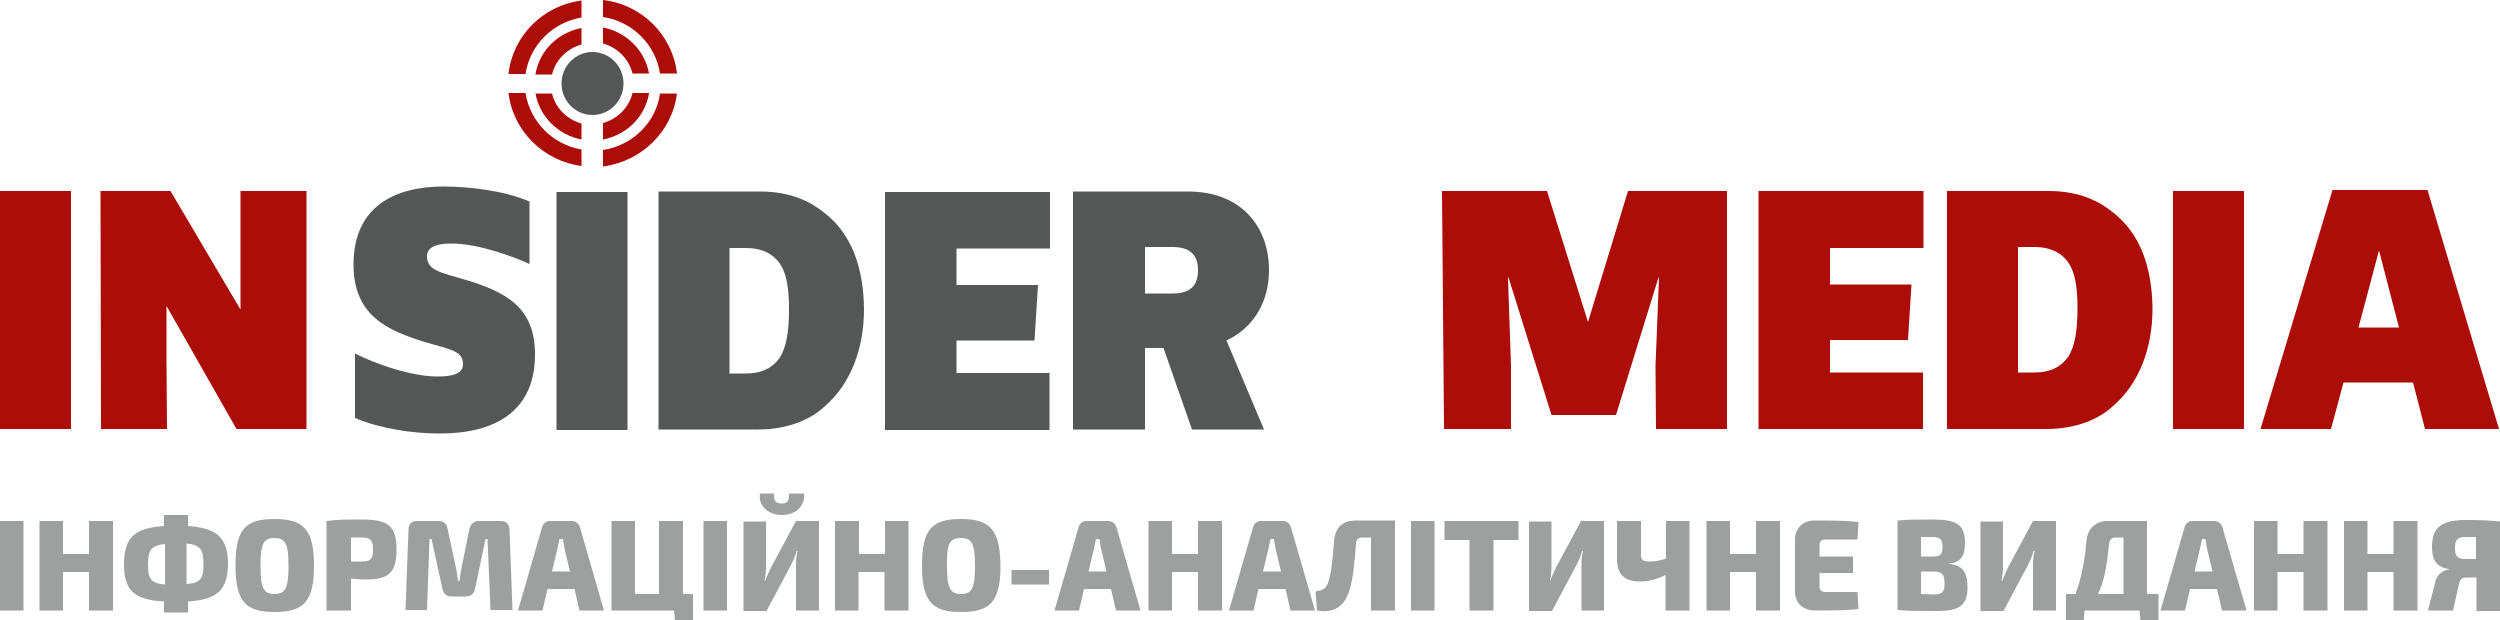
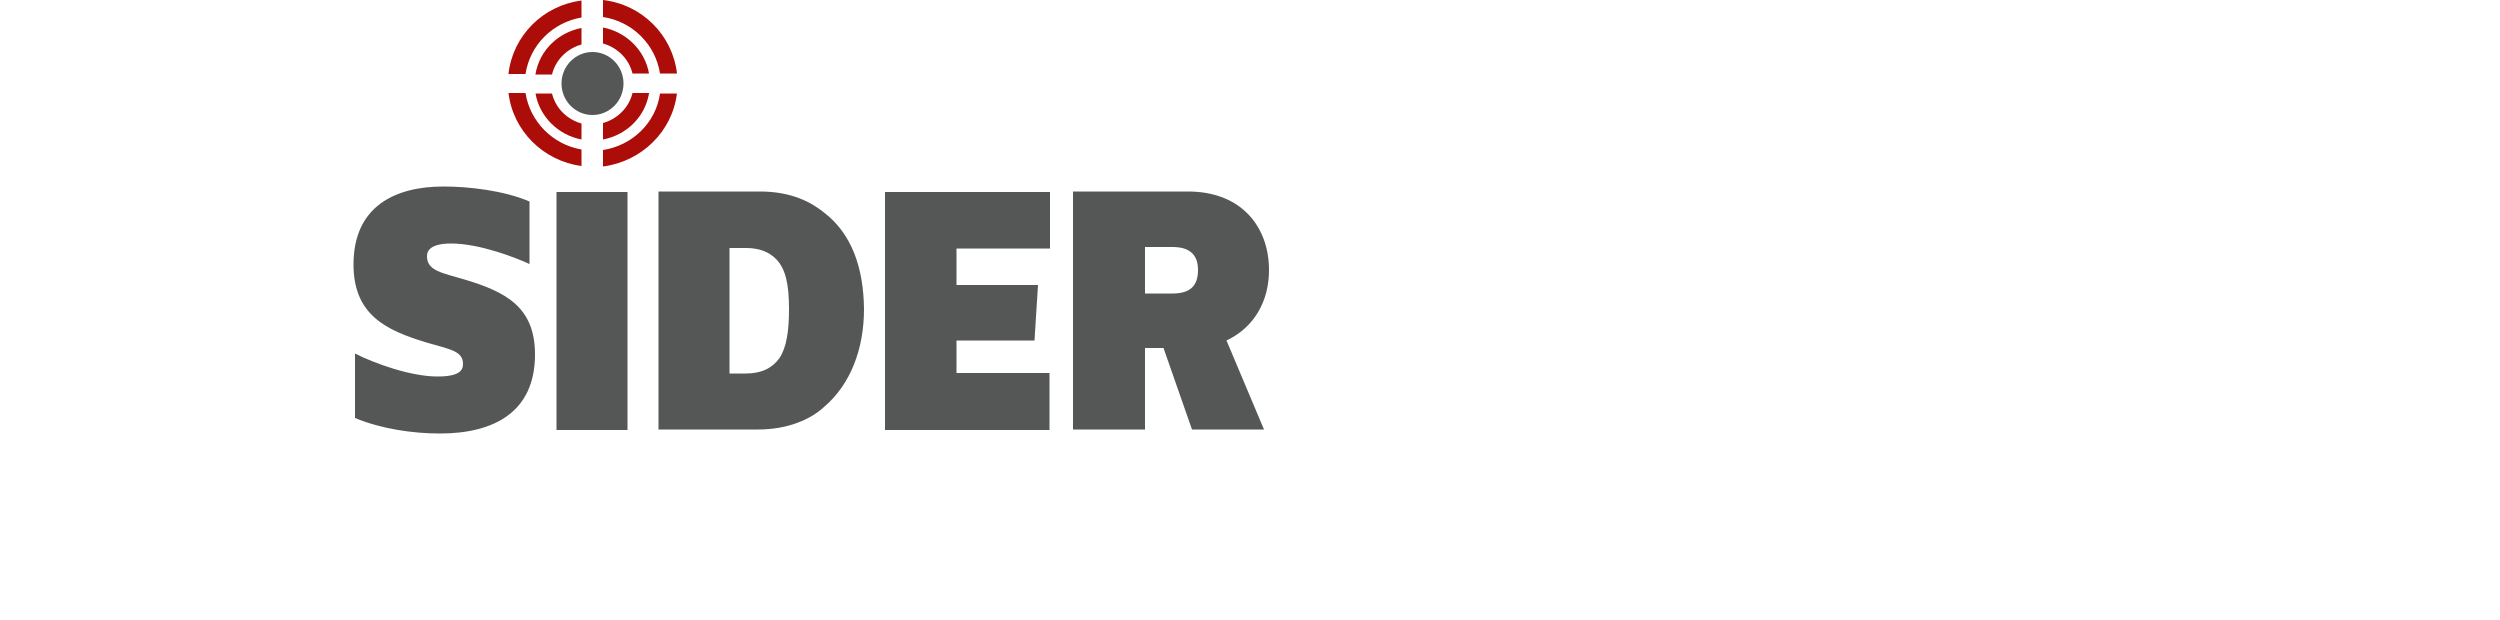
<svg xmlns="http://www.w3.org/2000/svg" version="1.1" id="Слой_1" x="0px" y="0px" viewBox="0 0 500 124" style="enable-background:new 0 0 500 124;" xml:space="preserve">
  <style type="text/css">
	.st0{fill-rule:evenodd;clip-rule:evenodd;fill:#555656;}
	.st1{fill-rule:evenodd;clip-rule:evenodd;fill:#9DA09E;}
	.st2{fill-rule:evenodd;clip-rule:evenodd;fill:#AD0D08;}
</style>
  <path class="st0" d="M88,86.7c10.8,0,19-4.3,19-15.8c0-9.4-5.7-12.5-14.1-15c-4.3-1.3-7.5-1.7-7.5-4.6c0-0.5-0.1-2.6,4.8-2.6  c5.8,0,13.1,2.9,15.7,4.1V40.3c-5.1-2.2-12.2-3-17.2-3c-9.6,0-18,3.9-18,15.6c0,10.2,6.7,13.2,14.6,15.6c4.8,1.4,7.3,1.7,7.3,4.3  c0,1.3-0.8,2.5-5.1,2.5c-5.3,0-12.6-2.6-16.5-4.6v12.9C76.3,85.8,82.6,86.7,88,86.7L88,86.7z M125.5,38.4h-14.2v47.6h14.2V38.4  L125.5,38.4z M131.7,85.9h19.9c6.1,0,10.6-2.1,13.2-4.5c5.3-4.5,8-11.6,8-19.6c-0.1-8.2-2.4-15-8-19.3c-2.5-2-6.4-4.2-12.8-4.2  h-20.3V85.9L131.7,85.9z M145.9,74.7V49.6h3.3c2.5,0,4.6,0.7,6.1,2.3c1.8,1.9,2.5,4.9,2.5,9.9c0,4.4-0.5,7.7-1.9,9.8  c-1.4,2-3.6,3.1-6.7,3.1H145.9L145.9,74.7z M209.9,38.4H177v47.6h32.9V74.6h-18.6v-6.5h15.6l0.7-11.1h-16.3v-7.3h18.7V38.4  L209.9,38.4z M238.4,85.9h14.4l-7.5-17.8c5.5-2.6,8.5-7.8,8.5-14.1c0-8.5-5.4-15.7-16.2-15.7h-23v47.6H229V69.6h3.7L238.4,85.9  L238.4,85.9z M229,58.7v-9.3h5.5c3.5,0,5.1,1.6,5.1,4.6c0,3.2-1.6,4.7-5.1,4.7H229z" />
-   <path class="st1" d="M4.7,122.1v-17.9H0v17.9H4.7L4.7,122.1z M22.6,104.2h-4.8v6.6h-5.2v-6.6H7.9v17.9h4.7v-7.7h5.2v7.7h4.8V104.2  L22.6,104.2z M37.6,103h-4.8v2.2c-5.9,0.4-8,2.3-8,7.7c0,5.2,2.1,7.1,8,7.4v2.2h4.8v-2.2c5.9-0.4,7.9-2.3,8-7.4c0-5.3-2.1-7.3-8-7.7  V103L37.6,103z M33,116.9c-2.8-0.2-3.4-1.2-3.4-3.9c0-3,0.6-3.9,3.4-4.2V116.9L33,116.9z M37.3,108.7c2.8,0.3,3.4,1.2,3.4,4.2  c0,2.8-0.6,3.7-3.4,3.9V108.7L37.3,108.7z M54.9,103.8c-5.8,0-7.8,2-7.8,9.3c0,7.3,2.1,9.3,7.8,9.3c5.8,0,7.9-2,7.9-9.3  C62.8,105.9,60.7,103.8,54.9,103.8L54.9,103.8z M54.9,107.6c2.2,0,2.8,1.2,2.8,5.6c0,4.4-0.6,5.6-2.8,5.6c-2.2,0-2.8-1.2-2.8-5.6  C52.1,108.7,52.7,107.6,54.9,107.6L54.9,107.6z M65.4,122.1h4.8v-6.4c0.9,0.1,2,0.2,2.9,0.2c4.6,0,6.2-1.3,6.2-6c0-4.7-1.6-6-6.9-6  c-3.3,0-4.8,0-7.1,0.3V122.1L65.4,122.1z M70.2,112.3v-4.8h2.2c1.7,0,2.2,0.5,2.2,2.4c0,1.9-0.5,2.4-2.2,2.4H70.2L70.2,112.3z   M95.8,104.2c-1,0-1.6,0.5-1.9,1.5l-1.6,7.9c-0.2,0.9-0.3,1.8-0.4,2.6h-0.3c-0.1-0.9-0.2-1.7-0.4-2.6l-1.7-7.9  c-0.2-1-0.8-1.5-1.8-1.5h-4.3c-1.1,0-1.7,0.6-1.7,1.7l-0.6,16.1h4.3l0.5-14.2h0.4l2.2,10c0.2,1,0.8,1.5,1.9,1.5h2.7  c1,0,1.7-0.5,1.9-1.5l2.1-10h0.4l0.6,14.2h4.4l-0.6-16.1c-0.1-1.1-0.6-1.7-1.7-1.7H95.8L95.8,104.2z M114.9,117.8l1,4.3h4.9  l-4.8-16.6c-0.2-0.8-0.9-1.3-1.6-1.3H110c-0.8,0-1.4,0.5-1.6,1.3l-4.8,16.6h4.9l1-4.3H114.9L114.9,117.8z M114,114.3h-3.6l1.1-4.6  c0.1-0.6,0.3-1.3,0.4-1.9h0.7c0.1,0.6,0.2,1.3,0.3,1.9L114,114.3L114,114.3z M135.2,126h3.4v-7.2h-2v-14.6h-4.8v14.6H127v-14.6h-4.7  v17.9h12.5L135.2,126L135.2,126z M145.4,122.1v-17.9h-4.7v17.9H145.4L145.4,122.1z M157.8,98.7c0.1,1.6-0.4,2-1.5,2  c-1.1,0-1.6-0.5-1.5-2H152c-0.4,2.2,1.4,4.3,4.4,4.3c3,0,4.7-2.1,4.4-4.3H157.8L157.8,98.7z M163.8,122.1v-17.9h-4.6l-5,9.3  c-0.4,0.8-0.8,1.7-1.1,2.6h-0.2c0.2-0.9,0.3-1.9,0.3-2.7v-9.1h-4.5v17.9h4.6l5-9.4c0.4-0.8,0.8-1.7,1-2.6h0.2  c-0.2,0.9-0.3,1.7-0.3,2.6v9.3H163.8L163.8,122.1z M181.7,104.2H177v6.6h-5.2v-6.6H167v17.9h4.7v-7.7h5.2v7.7h4.8V104.2L181.7,104.2  z M192.2,103.8c-5.8,0-7.8,2-7.8,9.3c0,7.3,2.1,9.3,7.8,9.3c5.8,0,7.9-2,7.9-9.3C200,105.9,198,103.8,192.2,103.8L192.2,103.8z   M192.2,107.6c2.2,0,2.8,1.2,2.8,5.6c0,4.4-0.6,5.6-2.8,5.6c-2.2,0-2.8-1.2-2.8-5.6C189.3,108.7,189.9,107.6,192.2,107.6  L192.2,107.6z M209.8,116.9V114h-7.5v2.9H209.8L209.8,116.9z M222.2,117.8l1,4.3h4.9l-4.8-16.6c-0.2-0.8-0.9-1.3-1.6-1.3h-4.4  c-0.8,0-1.4,0.5-1.6,1.3l-4.8,16.6h4.9l1-4.3H222.2L222.2,117.8z M221.3,114.3h-3.6l1.1-4.6c0.1-0.6,0.3-1.3,0.4-1.9h0.7  c0.1,0.6,0.2,1.3,0.3,1.9L221.3,114.3L221.3,114.3z M244.4,104.2h-4.8v6.6h-5.2v-6.6h-4.7v17.9h4.7v-7.7h5.2v7.7h4.8V104.2  L244.4,104.2z M257.1,117.8l1,4.3h4.9l-4.8-16.6c-0.2-0.8-0.9-1.3-1.6-1.3h-4.4c-0.8,0-1.4,0.5-1.6,1.3l-4.8,16.6h4.9l1-4.3H257.1  L257.1,117.8z M256.2,114.3h-3.6l1.1-4.6c0.1-0.6,0.3-1.3,0.4-1.9h0.7c0.1,0.6,0.2,1.3,0.3,1.9L256.2,114.3L256.2,114.3z M279,104.2  v17.9h-4.8v-14.6h-1.6c-0.9,0-1.4,0.4-1.4,1.3c-0.3,3.7-0.6,7.1-1.3,9.2c-1.1,3.7-3.5,4.6-6.5,4.1l-0.3-3.8c1.2-0.2,2.1-0.5,2.5-1.7  c0.6-1.7,0.9-4.2,1.2-8.3c0.2-2.8,1.7-4.2,4.4-4.2H279L279,104.2z M286.9,122.1v-17.9h-4.7v17.9H286.9L286.9,122.1z M303.7,108v-3.8  h-14.8v3.8h5v14.1h4.8V108H303.7L303.7,108z M320.8,122.1v-17.9h-4.6l-5,9.3c-0.4,0.8-0.8,1.7-1.1,2.6H310c0.2-0.9,0.3-1.9,0.3-2.7  v-9.1h-4.5v17.9h4.6l5-9.4c0.4-0.8,0.8-1.7,1-2.6h0.2c-0.2,0.9-0.3,1.7-0.3,2.6v9.3H320.8L320.8,122.1z M338,104.2h-4.8v7.5  c-1.4,0.5-2.3,0.6-3.3,0.6c-1.4,0-1.8-0.4-1.7-1.6v-6.5h-4.8v7.6c0,3.1,1.5,4.5,4.7,4.5c1.3,0,3.3-0.4,5-1.3v7.1h4.8V104.2  L338,104.2z M356,104.2h-4.8v6.6H346v-6.6h-4.7v17.9h4.7v-7.7h5.2v7.7h4.8V104.2L356,104.2z M371.5,118.4h-6.5  c-0.7,0-1.1-0.4-1.1-1.1v-2.7h6.7v-3.3h-6.7V109c0-0.7,0.4-1.1,1.1-1.1h6.5l0.2-3.5c-2.5-0.3-5.8-0.3-8.7-0.3c-2.4,0-4,1.5-4,3.8  v10.4c0,2.3,1.6,3.8,4,3.8c2.9,0,6.2,0,8.7-0.3L371.5,118.4L371.5,118.4z M389.9,112.7c2.2-0.2,3.1-1.5,3.1-4.1  c0-3.7-1.7-4.7-6.4-4.7c-3.2,0-5,0-7.1,0.2v17.9c2.4,0.2,4.3,0.2,7.9,0.2c4.3,0,6.1-1,6.1-4.7c0-2.9-0.9-4.5-3.7-4.7V112.7  L389.9,112.7z M384.2,111.3v-3.9h2.2c1.6,0,2.1,0.4,2.1,1.9c0,1.6-0.4,2-2,2H384.2L384.2,111.3z M384.2,118.8v-4.5h2.4  c1.8,0,2.3,0.5,2.3,2.4c0,1.8-0.5,2.2-2.2,2.2L384.2,118.8L384.2,118.8z M411.2,122.1v-17.9h-4.6l-5,9.3c-0.4,0.8-0.8,1.7-1.1,2.6  h-0.2c0.2-0.9,0.3-1.9,0.3-2.7v-9.1h-4.5v17.9h4.6l5-9.4c0.4-0.8,0.8-1.7,1-2.6h0.2c-0.2,0.9-0.3,1.7-0.3,2.6v9.3H411.2L411.2,122.1  z M428.3,126h3.4v-7.2h-2.3v-14.6h-7.9c-2.4,0-4,1.6-4.2,3.9c-0.3,3.6-0.9,7.2-2.2,10.7h-1.9v7.2h3.4l0.3-3.9h11L428.3,126  L428.3,126z M424.7,118.8h-5.1c1.2-2.5,1.7-5.1,2.2-9.9c0.1-1,0.5-1.4,1.3-1.4h1.6V118.8L424.7,118.8z M443.4,117.8l1,4.3h4.9  l-4.8-16.6c-0.2-0.8-0.9-1.3-1.6-1.3h-4.4c-0.8,0-1.4,0.5-1.6,1.3l-4.8,16.6h4.9l1-4.3H443.4L443.4,117.8z M442.5,114.3h-3.6  l1.1-4.6c0.1-0.6,0.3-1.3,0.4-1.9h0.7c0.1,0.6,0.2,1.3,0.3,1.9L442.5,114.3L442.5,114.3z M465.5,104.2h-4.8v6.6h-5.2v-6.6h-4.7v17.9  h4.7v-7.7h5.2v7.7h4.8V104.2L465.5,104.2z M483.5,104.2h-4.8v6.6h-5.2v-6.6h-4.7v17.9h4.7v-7.7h5.2v7.7h4.8V104.2L483.5,104.2z   M489.7,113.9c-0.9,0.2-2.3,0.7-2.7,2.7l-1.4,5.5h5l1.2-5.3c0.2-1,0.6-1.3,1.6-1.3h1.9v6.7h4.8v-17.9c-2.2-0.2-3.7-0.3-6.9-0.3  c-4.7,0-6.8,1.3-6.8,5.4c0,2.4,0.8,4.1,3.4,4.4V113.9L489.7,113.9z M495.2,111.8h-2.1c-1.6,0-2.1-0.5-2.1-2.2c0-1.7,0.5-2.2,2.1-2.2  h2.1V111.8z" />
-   <path class="st2" d="M288.8,85.8h13.4V73.2l-0.6-17.7h0.1l8.6,27.5h12.9l8.5-27.5h0.1l-0.7,17.7l0.1,12.6h14.2V38.2h-19.8l-8,26.2  l-8.2-26.2h-21L288.8,85.8L288.8,85.8z M384.6,38.2h-32.9v47.6h32.9V74.5h-18.6V68h15.6l0.7-11.1h-16.3v-7.3h18.7V38.2L384.6,38.2z   M389.4,85.8h19.9c6.1,0,10.6-2.1,13.2-4.5c5.3-4.5,8-11.6,8-19.6c-0.1-8.2-2.4-15-8-19.3c-2.5-2-6.4-4.2-12.8-4.2h-20.3V85.8  L389.4,85.8z M403.6,74.6V49.4h3.3c2.5,0,4.6,0.7,6.1,2.3c1.8,1.9,2.5,4.9,2.5,9.9c0,4.4-0.5,7.7-1.9,9.8c-1.4,2-3.6,3.1-6.7,3.1  H403.6L403.6,74.6z M448.8,38.2h-14.2v47.6h14.2V38.2L448.8,38.2z M485.5,38h-19l-14.4,47.8h14.1l2.5-9.3h13.9l2.4,9.3h14.8  L485.5,38L485.5,38z M475.8,50.1l4,15.4h-8.1L475.8,50.1z" />
-   <path class="st2" d="M14.2,38.2H0v47.6h14.2V38.2L14.2,38.2z M61.3,38.2H48.1v23.7l-14-23.7h-14l0.1,47.6h13.2l-0.1-13.5V61.2  l14,24.6h14L61.3,38.2z" />
  <g>
    <path class="st0" d="M118.5,23c3.4,0,6.2-2.8,6.2-6.3c0-3.5-2.8-6.3-6.2-6.3c-3.4,0-6.2,2.8-6.2,6.3C112.3,20.2,115.1,23,118.5,23z   " />
    <path class="st2" d="M120.6,5.5c4.7,0.9,8.4,4.6,9.2,9.2h-3.3c-0.7-2.9-3-5.2-5.9-6V5.5L120.6,5.5z M129.8,18.7   c-0.8,4.7-4.5,8.3-9.2,9.2v-3.3c2.9-0.8,5.2-3.1,5.9-6H129.8L129.8,18.7z M116.3,27.9c-4.7-0.9-8.4-4.6-9.2-9.2h3.3   c0.7,2.9,3,5.2,5.9,6V27.9L116.3,27.9z M107.1,14.8c0.8-4.7,4.5-8.3,9.2-9.2v3.3c-2.9,0.8-5.2,3.1-5.9,6H107.1z" />
    <path class="st2" d="M120.6,0c7.8,0.9,13.9,7,14.8,14.7H132c-0.9-5.8-5.5-10.4-11.4-11.3V0L120.6,0z M135.4,18.6   c-0.9,7.7-7.1,13.7-14.8,14.7v-3.3c5.9-0.9,10.6-5.5,11.4-11.3H135.4L135.4,18.6z M116.3,33.2c-7.6-1-13.7-7-14.6-14.6h3.4   c0.9,5.7,5.4,10.3,11.2,11.3V33.2L116.3,33.2z M101.7,14.7c0.9-7.6,6.9-13.6,14.6-14.6v3.4c-5.8,1-10.3,5.5-11.2,11.3H101.7z" />
  </g>
</svg>